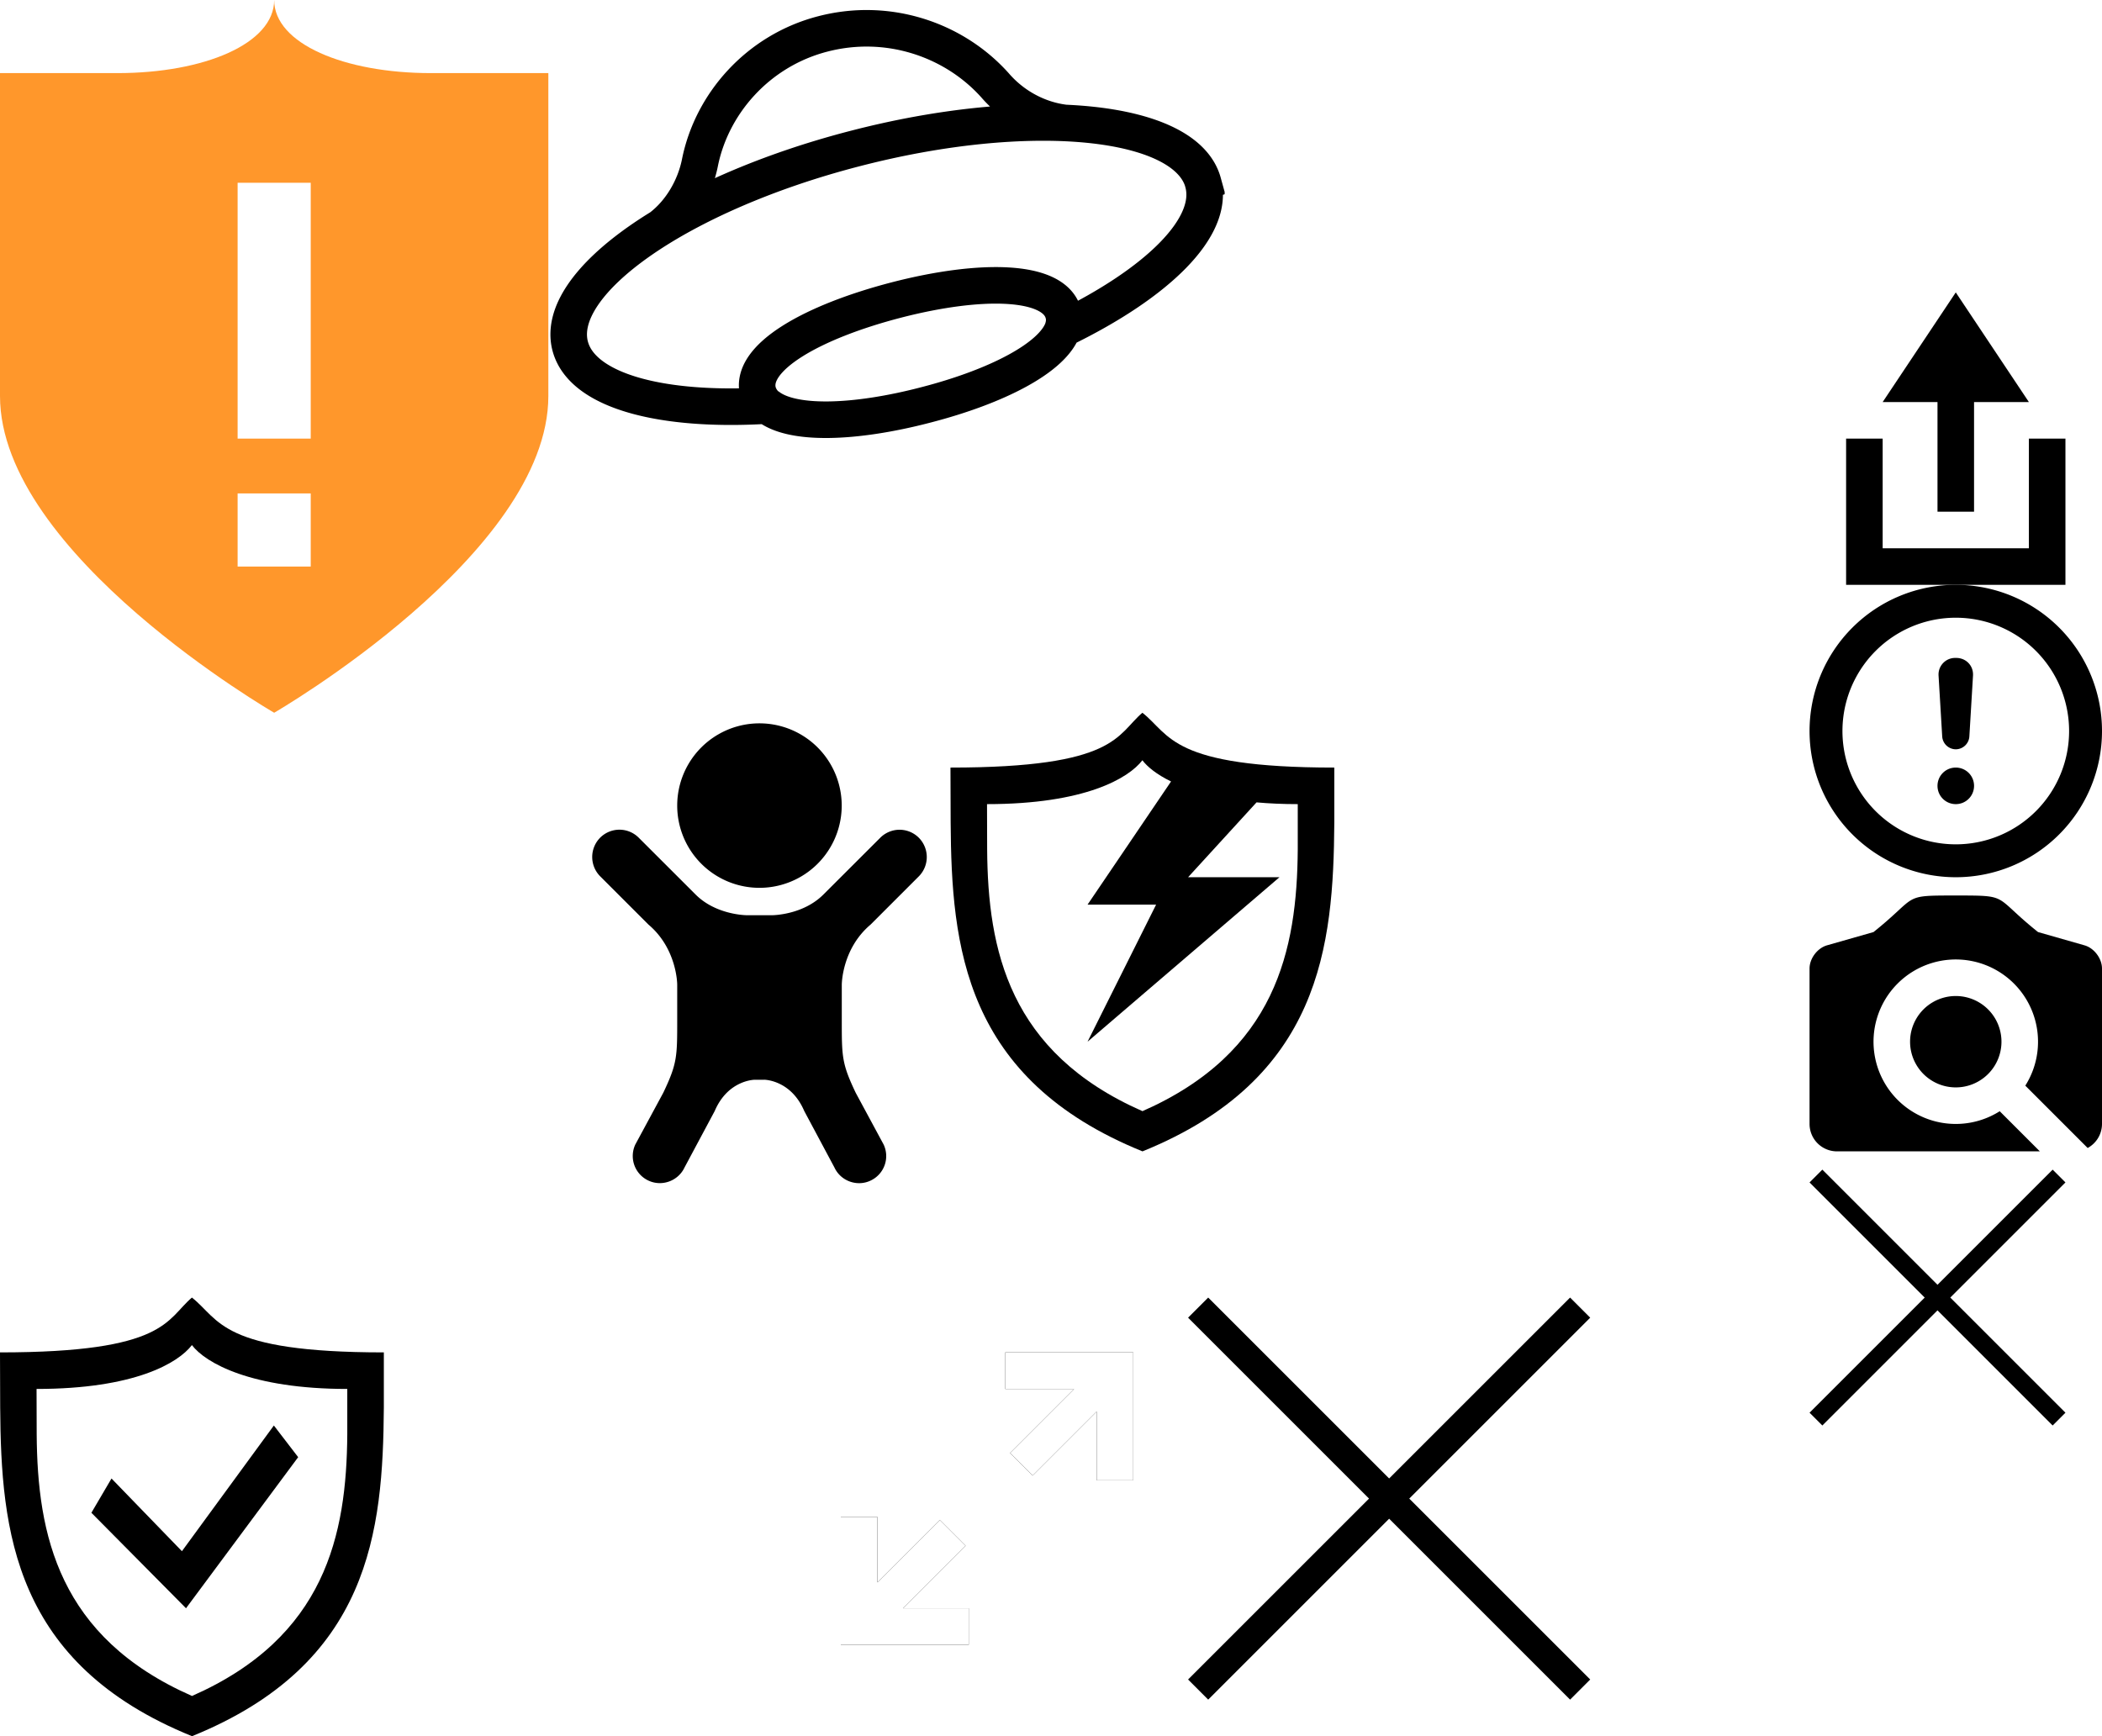
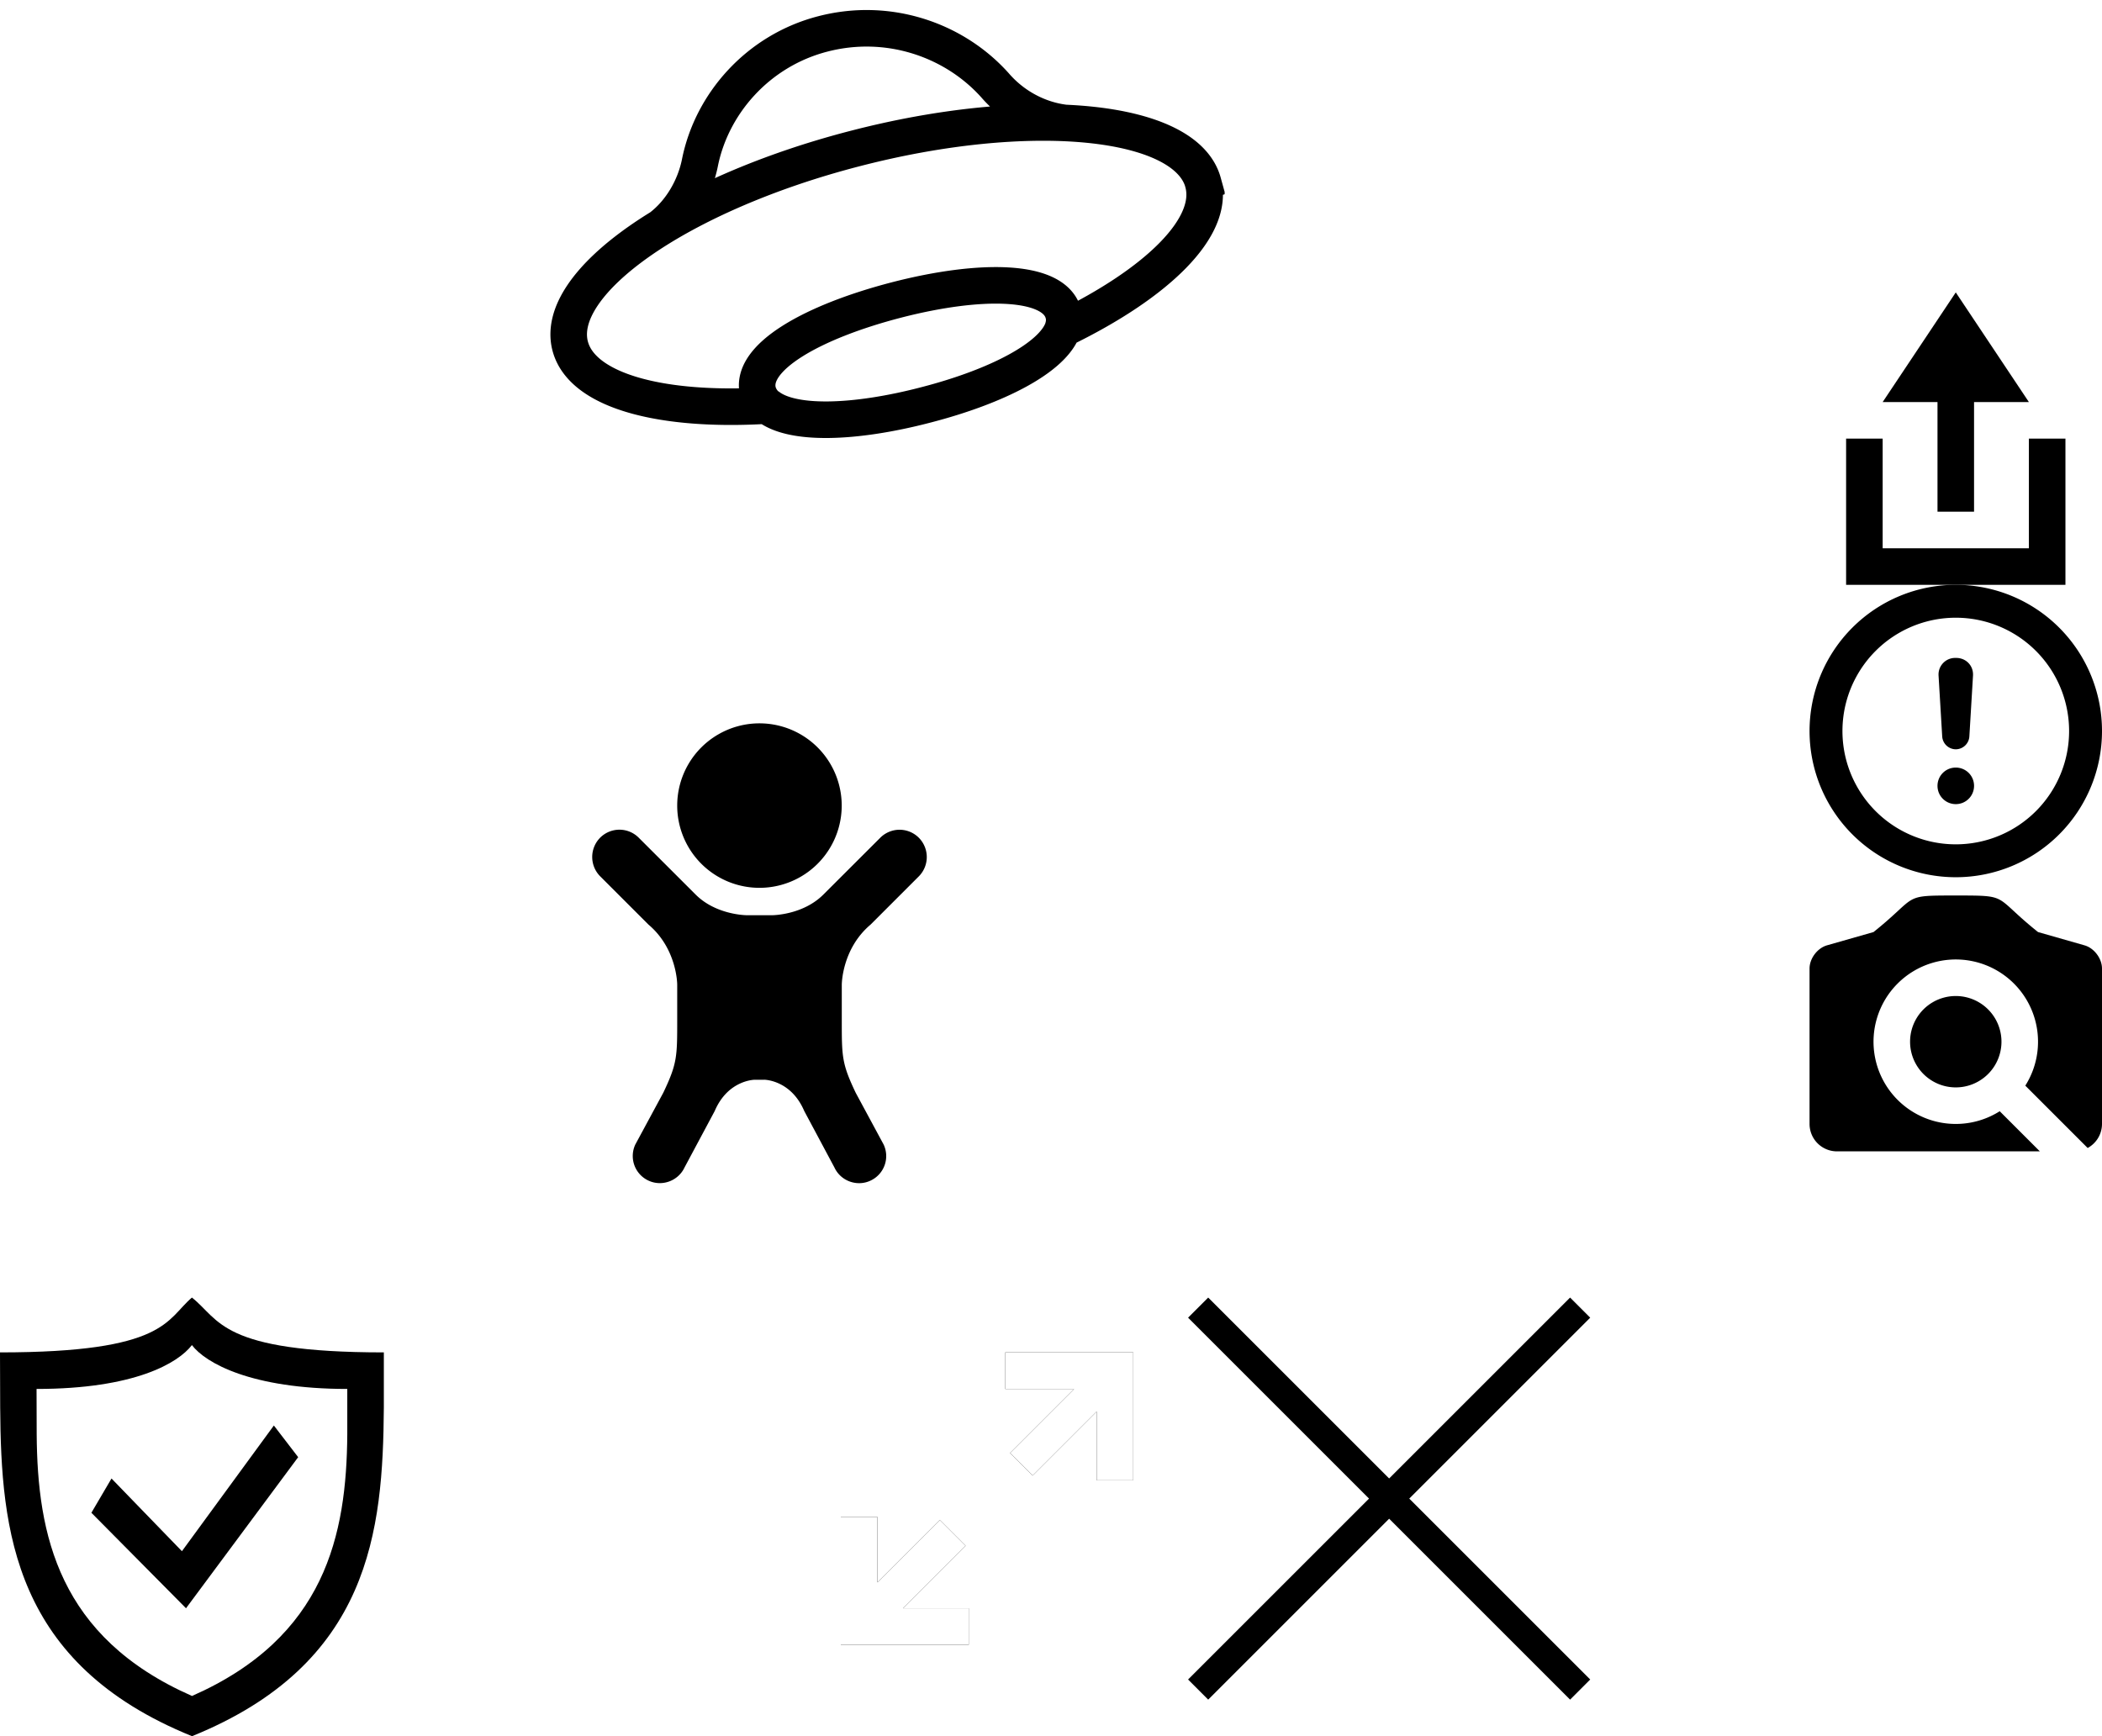
<svg xmlns="http://www.w3.org/2000/svg" xmlns:xlink="http://www.w3.org/1999/xlink" width="115" height="95" viewBox="0 0 115 95">
  <svg width="16" height="16" viewBox="0 0 16 16" id=".cbir-icon_theme_black" x="99" y="48">
    <path d="M12.6 15H1.505A1.501 1.501 0 0 1 0 13.494V4.996c0-.55.428-1.118.956-1.27L3.5 3C6 1 5 1 8 1s2 0 4.5 2l2.544.727c.527.15.956.72.956 1.27v8.497c0 .572-.317 1.067-.784 1.322l-3.412-3.412a4.5 4.5 0 1 0-1.4 1.4L12.6 15zM8 11.5a2.5 2.5 0 0 0 0-5 2.5 2.5 0 0 0 0 5z" />
  </svg>
  <svg width="14" height="14" viewBox="0 0 14 14" id=".cbir-intent__close" x="99" y="64">
-     <path d="M14 .7l-.7-.7L7 6.3.7 0 0 .7 6.3 7 0 13.3l.7.7L7 7.7l6.3 6.3.7-.7L7.7 7z" />
-   </svg>
+     </svg>
  <svg width="22" height="22" viewBox="0 0 22 22" id=".cbir-panel__close-icon" x="65" y="71">
    <path d="M22 1.1L20.9 0 11 9.898 1.1 0 0 1.1 9.9 11 0 20.898 1.1 22l9.9-9.9 9.9 9.9 1.1-1.102L12.1 11 22 1.1z" />
  </svg>
  <svg width="16" height="16" viewBox="0 0 16 16" id=".complain2_icon-theme_outlined.complain2_color_black.complain2_layout_button .button2__icon,.complain2_icon-theme_outlined.complain2_color_black.complain2_layout_icon .button2__icon" x="99" y="32">
    <path fill-rule="evenodd" d="M8 16A8 8 0 1 0 8 0a8 8 0 0 0 0 16zm0-1.8A6.2 6.2 0 1 0 8 1.8a6.2 6.2 0 0 0 0 12.4zM7 11c0-.552.444-1 1-1 .552 0 1 .444 1 1 0 .552-.444 1-1 1-.552 0-1-.444-1-1zm.058-6.036A.908.908 0 0 1 7.978 4h.045c.54 0 .95.426.92.964l-.2 3.34A.751.751 0 0 1 8 9a.751.751 0 0 1-.742-.695l-.2-3.34z" />
  </svg>
  <svg width="37" height="24" viewBox="0 0 37 24" id=".disk-logo__icon.disk-logo__icon_theme_gray" x="30">
    <path d="M28.233 6.724c-1.48-.185-2.84-.947-3.796-2.057-2.258-2.52-5.877-3.733-9.425-2.81-3.536.915-6.08 3.804-6.725 7.076-.275 1.34-1.038 2.67-2.15 3.512M35.82 9.984c-.967-3.502-9.508-4.334-19.064-1.85C7.2 10.61.236 15.464 1.203 18.967c.67 2.427 4.98 3.572 10.75 3.225a1.538 1.538 0 0 1-.477-.727c-.525-1.896 2.975-3.86 7.573-5.052 4.61-1.19 8.61-1.132 9.124.73.083.288.06.577-.036.866 5.195-2.52 8.35-5.596 7.68-8.024zM11.954 22.18c1.302 1.11 4.802.993 8.696-.024 3.894-1.005 6.964-2.59 7.502-4.184" stroke-width="2" stroke="#000" fill="none" />
  </svg>
  <svg width="22" height="22" viewBox="0 0 22 22" id=".fullscreen-switcher .button2__icon.icon_fullscreen" x="43" y="71">
    <defs>
      <path id="fb" d="M54.414 118H58v-5h-5v3.586l3.414-3.414 1.414 1.414L54.414 118zm9.35-12H60v5h5v-3.763l-3.503 3.503-1.237-1.237L63.763 106zM60 104h7v7h-7v-7zm-2 16h-7v-7h7v7z" />
      <filter id="fa" width="156.2%" height="156.2%" x="-28.1%" y="-28.1%" filterUnits="objectBoundingBox">
        <feOffset in="SourceAlpha" result="shadowOffsetOuter1" />
        <feGaussianBlur stdDeviation="1.5" in="shadowOffsetOuter1" result="shadowBlurOuter1" />
        <feColorMatrix values="0 0 0 0 0.322 0 0 0 0 0.322 0 0 0 0 0.322 0 0 0 0.5 0" in="shadowBlurOuter1" />
      </filter>
    </defs>
    <g fill="none" fill-rule="evenodd" transform="translate(-48 -101)">
      <use fill="#000" filter="url(#fa)" xlink:href="#fb" />
      <use fill="#FFF" xlink:href="#fb" />
    </g>
  </svg>
  <svg width="20" height="27" viewBox="0 0 20 27" id=".head-filter_type_family .head-filter__icon" x="32" y="39">
    <path d="M9.805 20.08s1.465 0 2.196 1.714l1.65 3.087c.34.737 1.23 1.07 1.975.72a1.481 1.481 0 0 0 .718-1.973l-1.528-2.833c-.762-1.6-.762-1.976-.762-3.978v-1.94s0-1.956 1.575-3.285l2.64-2.64a1.5 1.5 0 0 0 0-2.112 1.49 1.49 0 0 0-2.112.002L13.06 9.935c-1.13 1.144-2.82 1.144-2.82 1.144H8.863s-1.69 0-2.82-1.146L2.947 6.84a1.49 1.49 0 0 0-2.113-.003A1.5 1.5 0 0 0 .836 8.95l2.64 2.64c1.574 1.328 1.574 3.284 1.574 3.284v1.94c0 2.002 0 2.38-.762 3.978l-1.53 2.833a1.483 1.483 0 0 0 .72 1.975c.742.347 1.63.015 1.973-.72l1.65-3.086c.73-1.713 2.197-1.713 2.197-1.713h.51zm-4.755-15a4.5 4.5 0 1 0 9 0 4.5 4.5 0 0 0-9 0z" />
  </svg>
  <svg width="21" height="24" viewBox="0 0 21 24" id=".head-filter_type_moderate .head-filter__icon" y="71">
    <path d="M10.505 24C.735 20.04.055 12.776.01 6.008L0 3c9.107 0 9.082-1.796 10.5-3 1.534 1.204 1.54 3 10.5 3v3.008c-.05 6.77-.73 14.033-10.494 17.992zm0-2.2c-7.31-3.217-8.46-8.82-8.498-14.32L2 5c5.372 0 7.75-1.422 8.5-2.4.74.978 3.245 2.4 8.5 2.4v2.48c-.04 5.5-1.19 11.103-8.496 14.32zM6.1 9.9L5 11.775 10.177 17l6.136-8.267L14.983 7l-5.03 6.878L6.1 9.9z" fill-rule="evenodd" />
  </svg>
  <svg width="21" height="24" viewBox="0 0 21 24" id=".head-filter_type_unlimited .head-filter__icon" x="52" y="39">
-     <path d="M10.505 24C.735 20.04.055 12.776.01 6.008L0 3c9.107 0 9.082-1.796 10.5-3 1.534 1.204 1.54 3 10.5 3v3.008c-.05 6.77-.73 14.033-10.494 17.992zm6.24-19.096L13 9h5L7.5 18l3.75-7.5H7.5l4.568-6.74c-.79-.385-1.297-.802-1.568-1.16C9.75 3.578 7.372 5 2 5l.007 2.48c.038 5.5 1.188 11.103 8.497 14.32C17.81 18.583 18.96 12.98 19 7.48V5c-.817 0-1.567-.034-2.254-.096z" />
-   </svg>
+     </svg>
  <svg width="16" height="16" viewBox="0 0 16 16" id=".icon_close_yes.icon_color_white" x="99">
    <path d="M9.713 8.142L16 1.857 14.428.285 8.142 6.571 1.857.285.285 1.857l6.286 6.285-6.286 6.286 1.572 1.57 6.285-6.285L14.428 16l1.57-1.571-6.285-6.286z" fill="#FFF" fill-rule="evenodd" />
  </svg>
  <svg width="16" height="16" viewBox="0 0 16 16" id=".icon_type_share.icon_color_black" x="99" y="16">
    <path d="M12 8v6H4V8H2v8h12V8h-2zm-5 4h2V6h3L8 0 4 6h3v6z" fill-rule="evenodd" />
  </svg>
  <svg width="22" height="22" viewBox="0 0 22 22" id=".pane2__close_color_white .pane2__close-icon" x="21" y="71">
-     <path d="M22 1.1L20.9 0 11 9.898 1.1 0 0 1.1 9.9 11 0 20.898 1.1 22l9.9-9.9 9.9 9.9 1.1-1.102L12.1 11 22 1.1z" fill="#fff" />
+     <path d="M22 1.1L20.9 0 11 9.898 1.1 0 0 1.1 9.9 11 0 20.898 1.1 22L12.1 11 22 1.1z" fill="#fff" />
  </svg>
  <svg width="30" height="39" viewBox="0 0 30 39" id=".popup_filter_unlimited .popup__content-icon">
-     <path fill="#FF972B" d="M23.57 4C18.84 4 15 2.392 15 0c0 2.392-3.837 4-8.572 4H0v17.67C0 30.33 15 39 15 39s15-8.67 15-17.33V4h-6.43zM17 31h-4v-4h4v4zm0-7h-4V10h4v14z" />
-   </svg>
+     </svg>
  <svg width="10" height="17" viewBox="0 0 10 17" id=".similar__more-arrow" x="87" y="71">
    <path fill="#FFF" fill-rule="evenodd" clip-rule="evenodd" d="M1.43 0L0 1.416 7.144 8.5 0 15.584 1.43 17 10 8.5z" />
  </svg>
  <svg width="32" height="32" viewBox="0 0 32 32" id=".slideshow-controls__action_state_play:after" y="39">
    <path d="M5 31l27-15L5 1v30z" fill="#fff" />
  </svg>
  <svg width="32" height="32" viewBox="0 0 32 32" id=".slideshow-controls__action_state_stop:after" x="67">
    <path d="M4 28h24V4H4v24z" fill="#fff" />
  </svg>
  <svg width="24" height="24" viewBox="0 0 24 24" id=".slideshow-controls__close:after" x="73" y="39">
    <path d="M13.414 12L24 22.586 22.586 24 12 13.414 1.414 24 0 22.586 10.586 12 0 1.414 1.414 0 12 10.586 22.586 0 24 1.414 13.414 12z" fill="#fff" />
  </svg>
</svg>